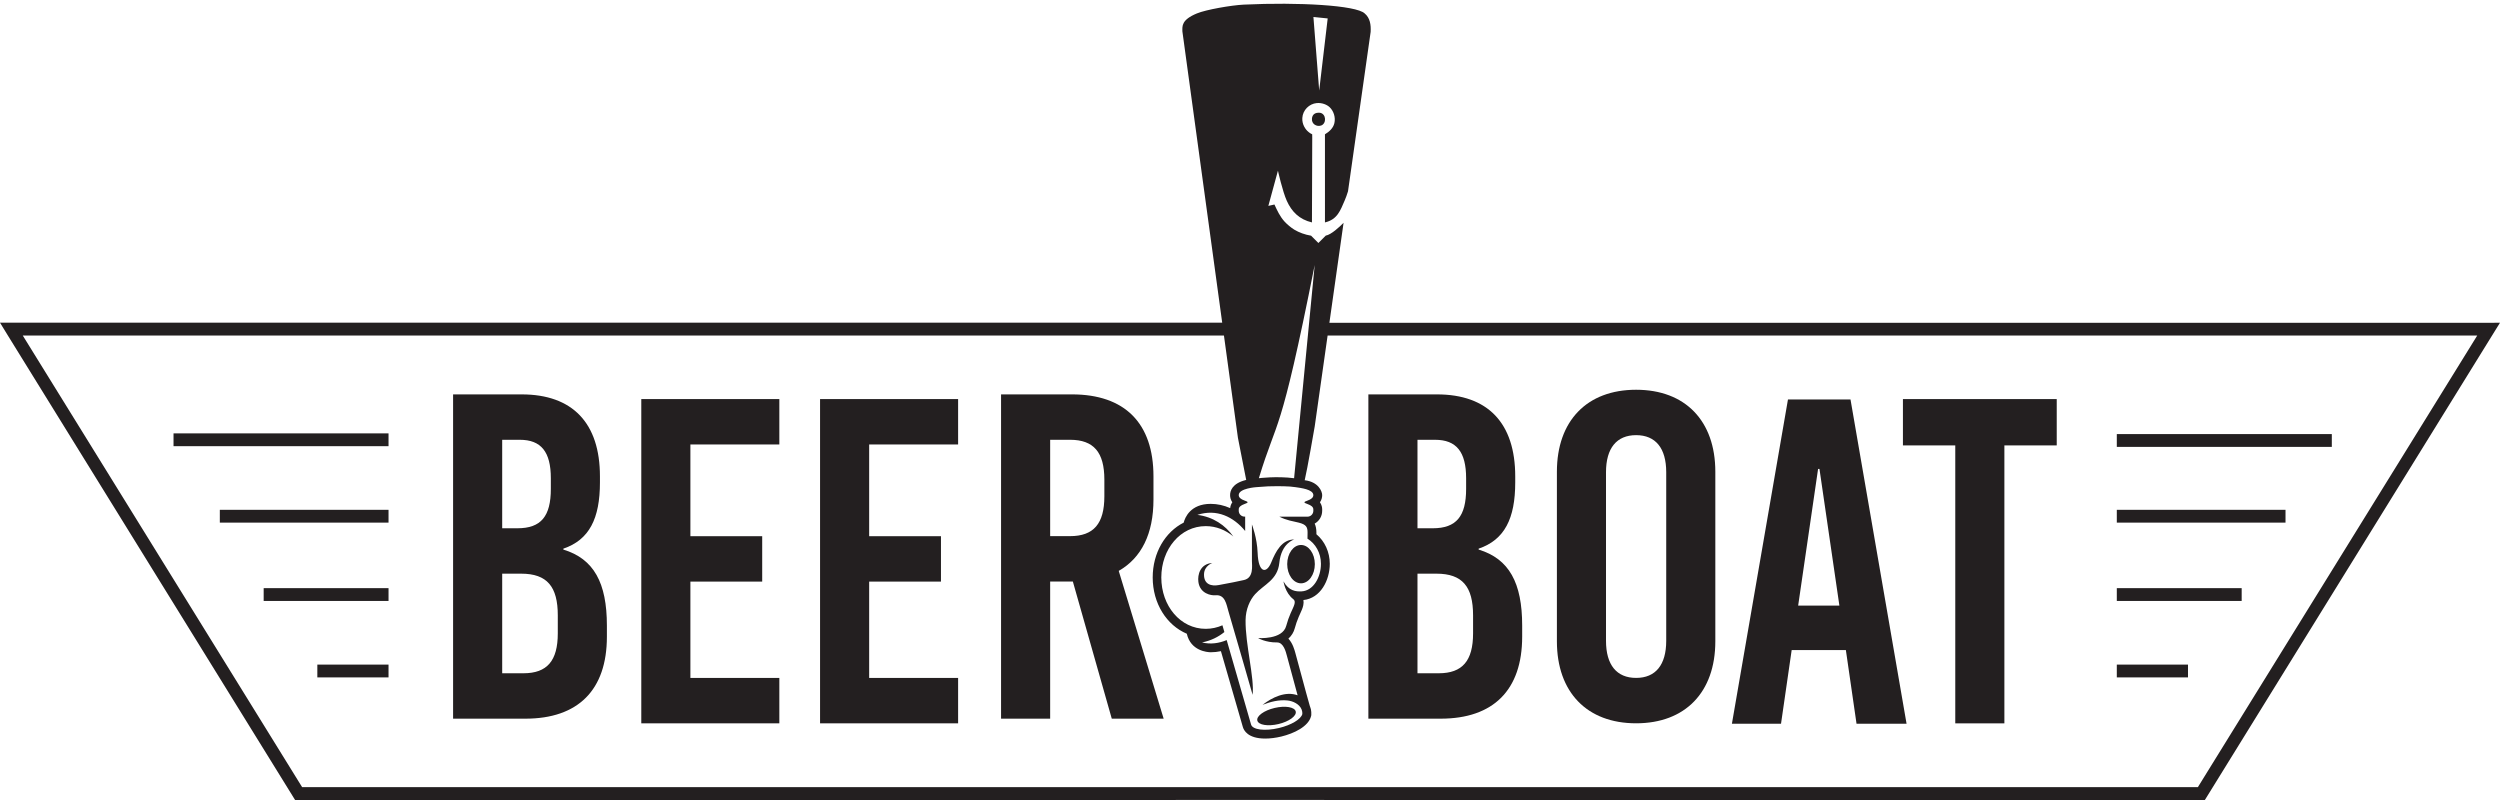
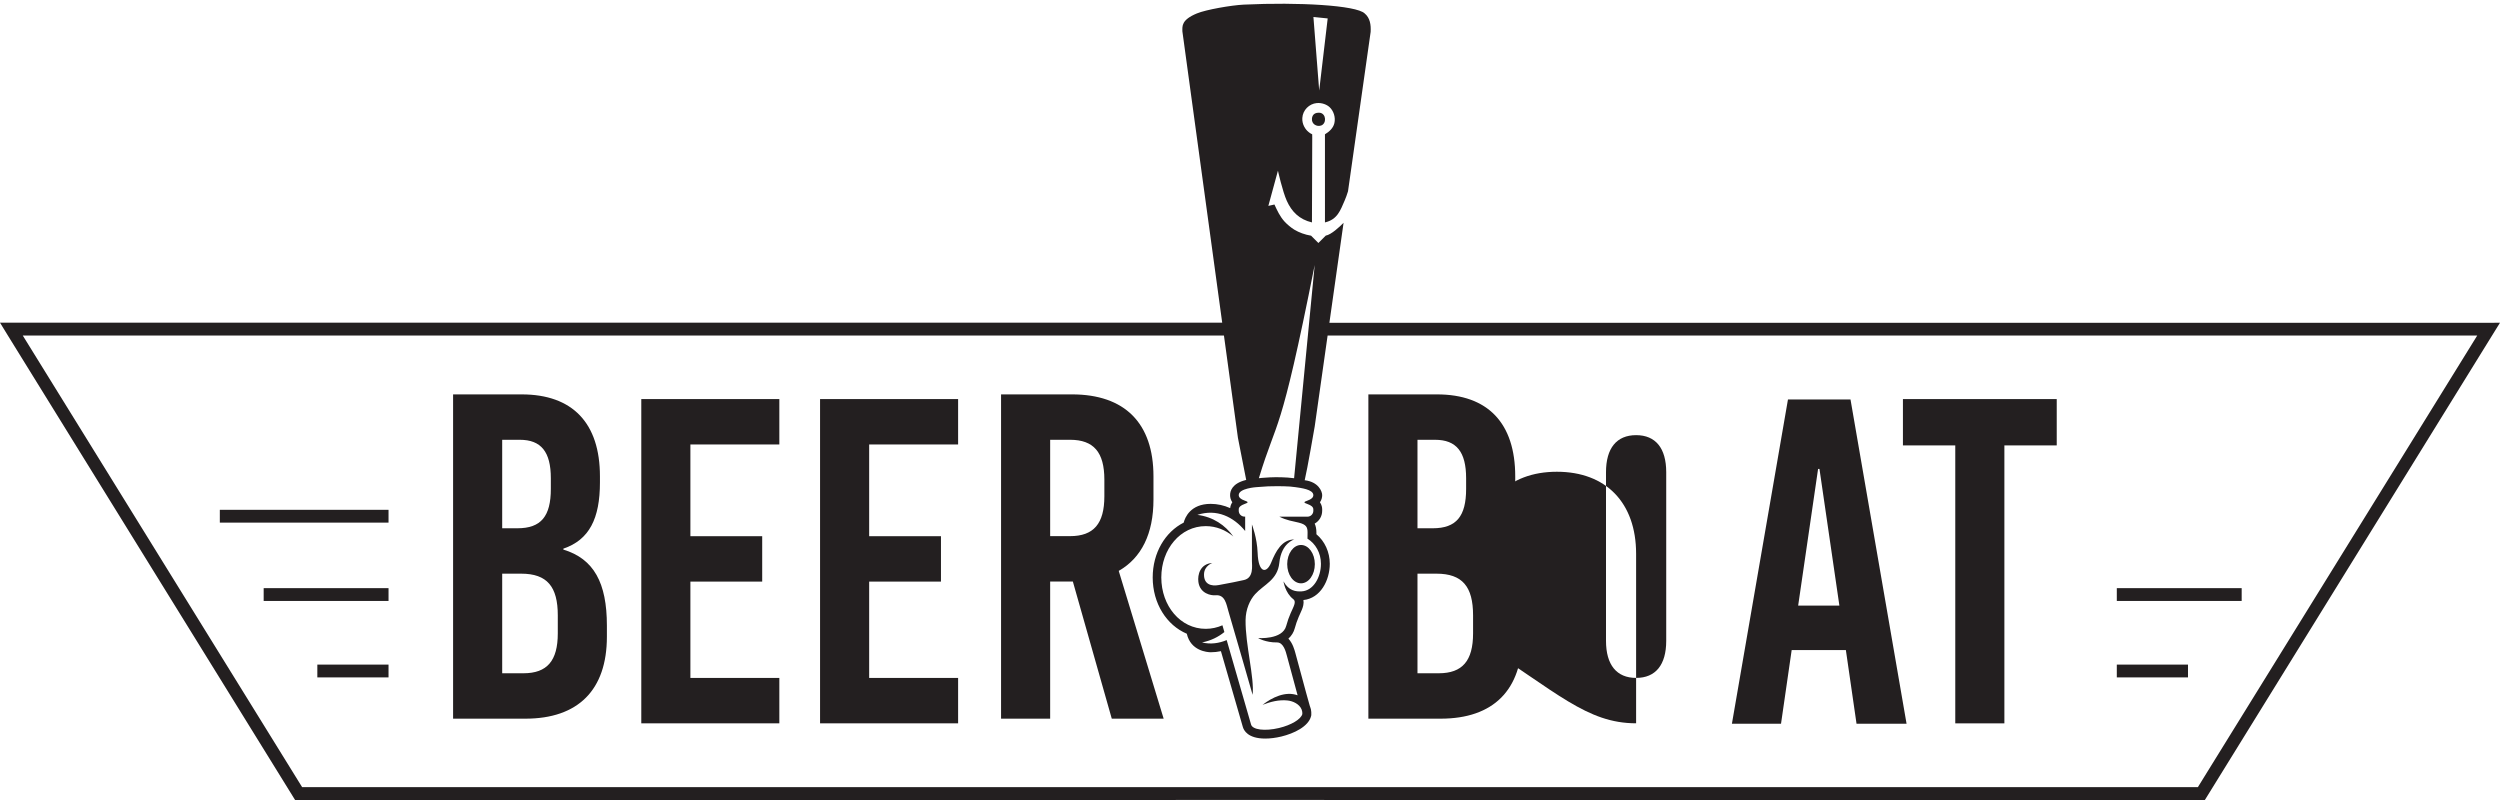
<svg xmlns="http://www.w3.org/2000/svg" xmlns:ns1="http://www.inkscape.org/namespaces/inkscape" xmlns:ns2="http://sodipodi.sourceforge.net/DTD/sodipodi-0.dtd" width="200" height="64" viewBox="0 0 52.917 16.933" version="1.1" id="svg8" ns1:version="0.92.3 (2405546, 2018-03-11)" ns2:docname="logo.svg">
  <defs id="defs2">
    <clipPath id="clipPath835" clipPathUnits="userSpaceOnUse">
      <path ns1:connector-curvature="0" id="path833" d="M 0,0 H 841.89 V 595.276 H 0 Z" />
    </clipPath>
    <clipPath id="clipPath855" clipPathUnits="userSpaceOnUse">
      <path ns1:connector-curvature="0" id="path853" d="M 0,0 H 841.89 V 595.276 H 0 Z" />
    </clipPath>
    <clipPath id="clipPath899" clipPathUnits="userSpaceOnUse">
      <path ns1:connector-curvature="0" id="path897" d="M 0,0 H 841.89 V 595.276 H 0 Z" />
    </clipPath>
  </defs>
  <ns2:namedview id="base" pagecolor="#ffffff" bordercolor="#666666" borderopacity="1.0" ns1:pageopacity="0.0" ns1:pageshadow="2" ns1:zoom="2.8" ns1:cx="114.26939" ns1:cy="124.37675" ns1:document-units="mm" ns1:current-layer="layer1" showgrid="false" units="px" ns1:window-width="1920" ns1:window-height="1148" ns1:window-x="-8" ns1:window-y="-8" ns1:window-maximized="1" />
  <g ns1:label="Layer 1" ns1:groupmode="layer" id="layer1" transform="translate(0,-280.067)">
    <g id="g1069">
      <g transform="matrix(0.077,0,0,-0.077,-5.78,313.58)" id="g829">
        <g clip-path="url(#clipPath835)" id="g831">
          <g transform="translate(229.924,284.161)" id="g837">
            <path ns1:connector-curvature="0" id="path839" style="fill:#231f20;fill-opacity:1;fill-rule:nonzero;stroke:none" d="m 0,0 v 0.255 c 7.132,2.42 10.06,8.278 10.06,18.21 v 1.656 c 0,14.645 -7.512,22.54 -21.521,22.54 h -18.847 v -89.143 h 19.866 c 14.518,0 22.413,7.896 22.413,22.541 v 3.056 C 11.971,-9.169 8.406,-2.547 0,0 m -16.81,30.181 h 4.84 c 5.858,0 8.532,-3.311 8.532,-10.569 v -2.929 c 0,-7.514 -2.674,-10.825 -9.169,-10.825 H -16.81 Z M -1.527,-23.05 c 0,-7.513 -2.93,-10.951 -9.425,-10.951 h -5.858 v 27.379 h 5.222 c 7.131,0 10.061,-3.565 10.061,-11.461 z" />
          </g>
        </g>
      </g>
      <g transform="matrix(0.077,0,0,-0.077,13.574,295.378)" id="g841">
        <path ns1:connector-curvature="0" id="path843" style="fill:#231f20;fill-opacity:1;fill-rule:nonzero;stroke:none" d="M 0,0 H 37.95 V 12.48 H 13.499 v 26.488 h 19.739 v 12.48 H 13.499 V 76.663 H 37.95 v 12.48 H 0 Z" />
      </g>
      <g transform="matrix(0.077,0,0,-0.077,17.358,295.378)" id="g845">
        <path ns1:connector-curvature="0" id="path847" style="fill:#231f20;fill-opacity:1;fill-rule:nonzero;stroke:none" d="M 0,0 H 37.95 V 12.48 H 13.499 v 26.488 h 19.739 v 12.48 H 13.499 V 76.663 H 37.95 v 12.48 H 0 Z" />
      </g>
      <g transform="matrix(0.077,0,0,-0.077,-5.78,313.58)" id="g849">
        <g clip-path="url(#clipPath855)" id="g851">
          <g transform="translate(392.146,297.915)" id="g857">
            <path ns1:connector-curvature="0" id="path859" style="fill:#231f20;fill-opacity:1;fill-rule:nonzero;stroke:none" d="m 0,0 v 6.367 c 0,14.645 -7.895,22.541 -22.413,22.541 h -19.483 v -89.143 h 13.497 v 37.695 h 6.24 l 10.698,-37.695 H 2.801 L -9.551,-19.611 C -3.311,-16.046 0,-9.424 0,0 m -13.499,0.891 c 0,-7.514 -2.929,-10.951 -9.423,-10.951 h -5.477 v 26.487 h 5.477 c 6.494,0 9.423,-3.437 9.423,-10.951 z" />
          </g>
          <g transform="translate(493.501,260.22)" id="g861">
            <path ns1:connector-curvature="0" id="path863" style="fill:#231f20;fill-opacity:1;fill-rule:nonzero;stroke:none" d="m 0,0 v 3.056 c 0,11.716 -3.566,18.339 -11.97,20.885 v 0.255 c 7.131,2.42 10.06,8.278 10.06,18.21 v 1.656 c 0,14.645 -7.515,22.541 -21.522,22.541 h -18.847 v -89.144 h 19.865 C -7.896,-22.541 0,-14.645 0,0 m -28.78,54.122 h 4.839 c 5.856,0 8.532,-3.311 8.532,-10.569 v -2.929 c 0,-7.514 -2.676,-10.825 -9.169,-10.825 h -4.202 z m 0,-64.182 v 27.38 h 5.221 c 7.131,0 10.06,-3.566 10.06,-11.462 V 0.891 c 0,-7.513 -2.929,-10.951 -9.425,-10.951 z" />
          </g>
          <g transform="translate(524.821,236.406)" id="g865">
-             <path ns1:connector-curvature="0" id="path867" style="fill:#231f20;fill-opacity:1;fill-rule:nonzero;stroke:none" d="m 0,0 c 13.499,0 21.777,8.533 21.777,22.54 v 46.61 c 0,14.008 -8.278,22.54 -21.777,22.54 -13.497,0 -21.775,-8.532 -21.775,-22.54 V 22.54 C -21.775,8.533 -13.497,0 0,0 m -8.276,69.022 c 0,6.623 2.929,10.188 8.276,10.188 5.349,0 8.278,-3.565 8.278,-10.188 V 22.668 C 8.278,16.046 5.349,12.48 0,12.48 c -5.347,0 -8.276,3.566 -8.276,10.188 z" />
+             <path ns1:connector-curvature="0" id="path867" style="fill:#231f20;fill-opacity:1;fill-rule:nonzero;stroke:none" d="m 0,0 v 46.61 c 0,14.008 -8.278,22.54 -21.777,22.54 -13.497,0 -21.775,-8.532 -21.775,-22.54 V 22.54 C -21.775,8.533 -13.497,0 0,0 m -8.276,69.022 c 0,6.623 2.929,10.188 8.276,10.188 5.349,0 8.278,-3.565 8.278,-10.188 V 22.668 C 8.278,16.046 5.349,12.48 0,12.48 c -5.347,0 -8.276,3.566 -8.276,10.188 z" />
          </g>
        </g>
      </g>
      <g transform="matrix(0.077,0,0,-0.077,37.924,293.827)" id="g869">
        <path ns1:connector-curvature="0" id="path871" style="fill:#231f20;fill-opacity:1;fill-rule:nonzero;stroke:none" d="m 0,0 h 14.9 l 2.929,-20.249 H 31.582 L 16.172,68.895 H -1.019 l -15.41,-89.144 h 13.5 z M 7.259,49.792 H 7.641 L 13.116,12.226 H 1.782 Z" />
      </g>
      <g transform="matrix(0.077,0,0,-0.077,41.387,295.378)" id="g873">
        <path ns1:connector-curvature="0" id="path875" style="fill:#231f20;fill-opacity:1;fill-rule:nonzero;stroke:none" d="m 0,0 h 13.499 v 76.408 h 14.39 V 89.143 H -14.39 V 76.408 H 0 Z" />
      </g>
-       <path ns1:connector-curvature="0" id="path877" style="fill:#231f20;fill-opacity:1;fill-rule:nonzero;stroke:none;stroke-width:0.077" d="M 3.673,289.511 H 8.224 V 289.24 H 3.673 Z" />
      <path ns1:connector-curvature="0" id="path879" style="fill:#231f20;fill-opacity:1;fill-rule:nonzero;stroke:none;stroke-width:0.077" d="M 4.653,291.129 H 8.224 V 290.858 H 4.653 Z" />
      <path ns1:connector-curvature="0" id="path881" style="fill:#231f20;fill-opacity:1;fill-rule:nonzero;stroke:none;stroke-width:0.077" d="m 5.581,292.787 h 2.643 v -0.271 H 5.581 Z" />
      <path ns1:connector-curvature="0" id="path883" style="fill:#231f20;fill-opacity:1;fill-rule:nonzero;stroke:none;stroke-width:0.077" d="m 6.717,294.405 h 1.507 v -0.271 H 6.717 Z" />
-       <path ns1:connector-curvature="0" id="path885" style="fill:#231f20;fill-opacity:1;fill-rule:nonzero;stroke:none;stroke-width:0.077" d="M 49.357,289.255 H 44.806 v 0.271 h 4.551 z" />
-       <path ns1:connector-curvature="0" id="path887" style="fill:#231f20;fill-opacity:1;fill-rule:nonzero;stroke:none;stroke-width:0.077" d="m 48.377,290.858 h -3.571 v 0.271 h 3.571 z" />
      <path ns1:connector-curvature="0" id="path889" style="fill:#231f20;fill-opacity:1;fill-rule:nonzero;stroke:none;stroke-width:0.077" d="M 47.449,292.516 H 44.806 v 0.271 h 2.643 z" />
      <path ns1:connector-curvature="0" id="path891" style="fill:#231f20;fill-opacity:1;fill-rule:nonzero;stroke:none;stroke-width:0.077" d="M 46.313,294.134 H 44.806 v 0.271 h 1.507 z" />
      <path d="M 52.749,286.899 H 52.603 28.139 l 0.3,-2.116 c -0.08,0.082 -0.262,0.252 -0.377,0.271 l -0.156,0.156 -0.154,-0.154 v -3.1e-4 c -0.133,-0.022 -0.256,-0.068 -0.356,-0.128 -0.067,-0.04 -0.16,-0.119 -0.21,-0.175 -0.093,-0.104 -0.152,-0.229 -0.21,-0.357 l -0.129,0.029 0.203,-0.745 c 0,0 0.097,0.438 0.188,0.639 0.104,0.23 0.265,0.393 0.532,0.456 0,0 0.006,-1.336 0.006,-1.789 0,-0.066 -9.19e-4,-0.076 -9.19e-4,-0.076 -0.035,-0.016 -0.051,-0.028 -0.075,-0.047 -0.071,-0.056 -0.142,-0.165 -0.134,-0.298 0.01,-0.17 0.147,-0.301 0.304,-0.316 0.115,-0.011 0.219,0.035 0.275,0.088 0.08,0.075 0.13,0.211 0.099,0.339 -0.025,0.103 -0.106,0.178 -0.199,0.234 0,0.506 1.53e-4,1.359 1.53e-4,1.865 0.267,-0.062 0.328,-0.261 0.417,-0.463 0.027,-0.061 0.05,-0.128 0.071,-0.196 l 0.479,-3.373 c 0.009,-0.152 -0.013,-0.298 -0.127,-0.392 -0.179,-0.172 -1.398,-0.241 -2.557,-0.186 -0.266,0.013 -0.8,0.106 -0.993,0.186 -0.332,0.137 -0.308,0.27 -0.308,0.374 v 0.005 l 0.843,6.167 H 0.314 0.167 1.4399999e-7 L 0.167,287.169 l 6.079,9.831 20.212,-4.6e-4 20.212,4.6e-4 6.079,-9.831 0.168,-0.271 z m -24.646,-6.442 -0.18,1.526 -0.122,-1.557 z m -0.275,5.218 -0.436,4.514 c -0.371,-0.048 -0.746,0 -0.746,0 0.397,-1.309 0.441,-0.785 1.182,-4.514 m -0.986,4.686 c 0.232,-0.005 0.436,-0.006 0.584,0.018 0.101,0.016 0.373,0.045 0.373,0.168 0,0.051 -0.045,0.088 -0.119,0.114 -0.092,0.032 -0.093,0.044 -0.001,0.076 0.075,0.026 0.12,0.062 0.12,0.112 v 0.03 c 0,0.068 -0.055,0.124 -0.124,0.124 h -0.595 c 0.157,0.08 0.276,0.093 0.41,0.126 0.163,0.04 0.187,0.099 0.187,0.212 0,0.064 -0.002,0.054 -0.002,0.128 0.169,0.102 0.285,0.301 0.285,0.531 0,0.282 -0.156,0.57 -0.409,0.584 -0.121,0.007 -0.273,-0.01 -0.384,-0.212 0,0 0.034,0.245 0.208,0.377 0.072,0.055 0.003,0.16 -0.058,0.301 -0.033,0.076 -0.066,0.166 -0.092,0.264 -0.078,0.299 -0.596,0.258 -0.596,0.258 0,0 0.156,0.096 0.402,0.093 0.138,-0.002 0.187,0.203 0.208,0.281 0.06,0.219 0.177,0.659 0.227,0.838 -0.257,-0.094 -0.542,0.046 -0.742,0.202 0.169,-0.066 0.344,-0.111 0.526,-0.093 0.119,0.012 0.254,0.077 0.3,0.189 0.006,0.019 0.01,0.032 0.012,0.041 0.003,0.018 0.005,0.037 0.004,0.058 -0.027,0.107 -0.229,0.232 -0.493,0.295 -0.3,0.072 -0.566,0.038 -0.593,-0.077 l -0.515,-1.784 c -0.164,0.069 -0.343,0.094 -0.522,0.05 0.185,-0.037 0.343,-0.114 0.473,-0.22 l -0.041,-0.143 c -0.11,0.048 -0.229,0.075 -0.354,0.075 -0.536,0 -0.94,-0.486 -0.94,-1.087 0,-0.6 0.403,-1.087 0.94,-1.087 0.22,0 0.422,0.082 0.585,0.22 -0.174,-0.242 -0.429,-0.416 -0.762,-0.458 0.413,-0.135 0.767,0.043 1.012,0.341 v -0.304 h -0.013 c -0.068,0 -0.123,-0.055 -0.123,-0.124 v -0.03 c 0,-0.049 0.045,-0.085 0.12,-0.112 0.091,-0.032 0.09,-0.044 -0.001,-0.076 -0.074,-0.026 -0.119,-0.063 -0.119,-0.114 0,-0.144 0.375,-0.168 0.375,-0.168 z m 19.68,6.367 H 27.02 25.896 6.395 L 0.482,287.169 H 25.907 l 0.296,2.165 0.175,0.891 c -0.005,0.001 -0.009,0.002 -0.014,0.004 -0.285,0.073 -0.327,0.231 -0.327,0.318 0,0.04 0.009,0.096 0.047,0.152 -0.03,0.043 -0.042,0.087 -0.045,0.123 -0.132,-0.059 -0.271,-0.09 -0.413,-0.09 -0.43,0 -0.545,0.293 -0.571,0.397 -0.391,0.198 -0.656,0.637 -0.656,1.161 0,0.552 0.296,1.011 0.722,1.191 0.082,0.365 0.434,0.392 0.509,0.392 0.071,0 0.142,-0.008 0.213,-0.023 l 0.462,1.598 c 0.021,0.08 0.11,0.252 0.476,0.252 0.106,0 0.223,-0.015 0.34,-0.043 0.269,-0.065 0.575,-0.212 0.63,-0.431 l 0.004,-0.017 0.001,-0.017 c 0.002,-0.035 -3.06e-4,-0.07 -0.007,-0.104 l -0.002,-0.01 -0.003,-0.01 c -0.003,-0.008 -0.006,-0.02 -0.012,-0.038 l -0.003,-0.009 c 0,0 -0.005,-0.012 -0.005,-0.013 l -0.076,-0.272 c -0.024,-0.088 -0.065,-0.239 -0.108,-0.399 -0.043,-0.161 -0.088,-0.328 -0.119,-0.439 l -0.003,-0.011 c -0.017,-0.062 -0.055,-0.204 -0.147,-0.302 0.067,-0.06 0.113,-0.135 0.136,-0.223 0.02,-0.077 0.048,-0.156 0.082,-0.237 0.01,-0.024 0.021,-0.046 0.03,-0.067 0.028,-0.061 0.055,-0.119 0.067,-0.179 0.008,-0.039 0.009,-0.076 0.003,-0.111 0.362,-0.037 0.558,-0.418 0.558,-0.768 0,-0.247 -0.106,-0.477 -0.283,-0.625 7.7e-5,-0.009 1.54e-4,-0.02 1.54e-4,-0.034 0,-0.074 -0.012,-0.138 -0.037,-0.191 0.095,-0.053 0.159,-0.154 0.159,-0.271 v -0.03 c 0,-0.039 -0.009,-0.095 -0.047,-0.15 0.038,-0.056 0.047,-0.112 0.047,-0.152 0,-0.077 -0.077,-0.28 -0.37,-0.315 0.054,-0.222 0.212,-1.139 0.212,-1.139 l 0.273,-1.924 h 24.334 z" style="fill:#231f20;fill-opacity:1;fill-rule:nonzero;stroke:none;stroke-width:0.077" id="path903" ns1:connector-curvature="0" />
      <g transform="matrix(0.077,0,0,-0.077,27.246,292.008)" id="g905">
        <path ns1:connector-curvature="0" id="path907" style="fill:#231f20;fill-opacity:1;fill-rule:nonzero;stroke:none" d="m 0,0 c 0,-2.911 1.7,-5.271 3.798,-5.271 2.098,0 3.798,2.36 3.798,5.271 0,2.912 -1.7,5.271 -3.798,5.271 C 1.7,5.271 0,2.912 0,0" />
      </g>
      <g transform="matrix(0.077,0,0,-0.077,26.331,292.344)" id="g909">
        <path ns1:connector-curvature="0" id="path911" style="fill:#231f20;fill-opacity:1;fill-rule:nonzero;stroke:none" d="m 0,0 c -2.187,-0.488 -3.336,-0.716 -6.948,-1.385 -1.968,-0.364 -4.094,0.128 -4.039,2.952 0.046,2.375 2.29,3.122 2.29,3.122 -3.368,-0.231 -4.094,-3.25 -3.839,-5.199 0.426,-3.252 3.53,-3.792 4.689,-3.681 2.673,0.255 2.996,-2.465 3.584,-4.446 1.858,-6.268 6.632,-22.921 6.632,-22.921 0.546,4.664 -2.021,13.832 -1.932,20.553 0.04,2.957 1.166,5.498 2.612,7.106 2.393,2.66 6.184,3.89 6.663,8.6 0.565,5.557 4.136,6.45 4.136,6.45 -3.426,0 -5.109,-3.259 -6.359,-6.322 C 6.195,1.658 3.95,1.862 3.753,7.471 3.608,11.625 2.187,15.269 2.187,15.269 V 5.223 C 2.187,3.936 2.721,0.607 0,0" />
      </g>
      <g transform="matrix(0.077,0,0,-0.077,27.06,295.393)" id="g913">
-         <path ns1:connector-curvature="0" id="path915" style="fill:#231f20;fill-opacity:1;fill-rule:nonzero;stroke:none" d="M 0,0 C 2.916,0.686 5.047,2.234 4.759,3.458 4.471,4.682 1.875,5.118 -1.041,4.432 -3.957,3.746 -6.087,2.198 -5.8,0.974 -5.512,-0.25 -2.915,-0.686 0,0" />
-       </g>
+         </g>
      <path d="m 27.942,282.454 c -0.111,-0.01 -0.162,0.039 -0.172,0.118 -0.014,0.122 0.102,0.183 0.193,0.152 0.119,-0.041 0.111,-0.246 -0.021,-0.27" style="fill:#231f20;fill-opacity:1;fill-rule:nonzero;stroke:none;stroke-width:0.077" id="path919" ns1:connector-curvature="0" />
    </g>
  </g>
</svg>